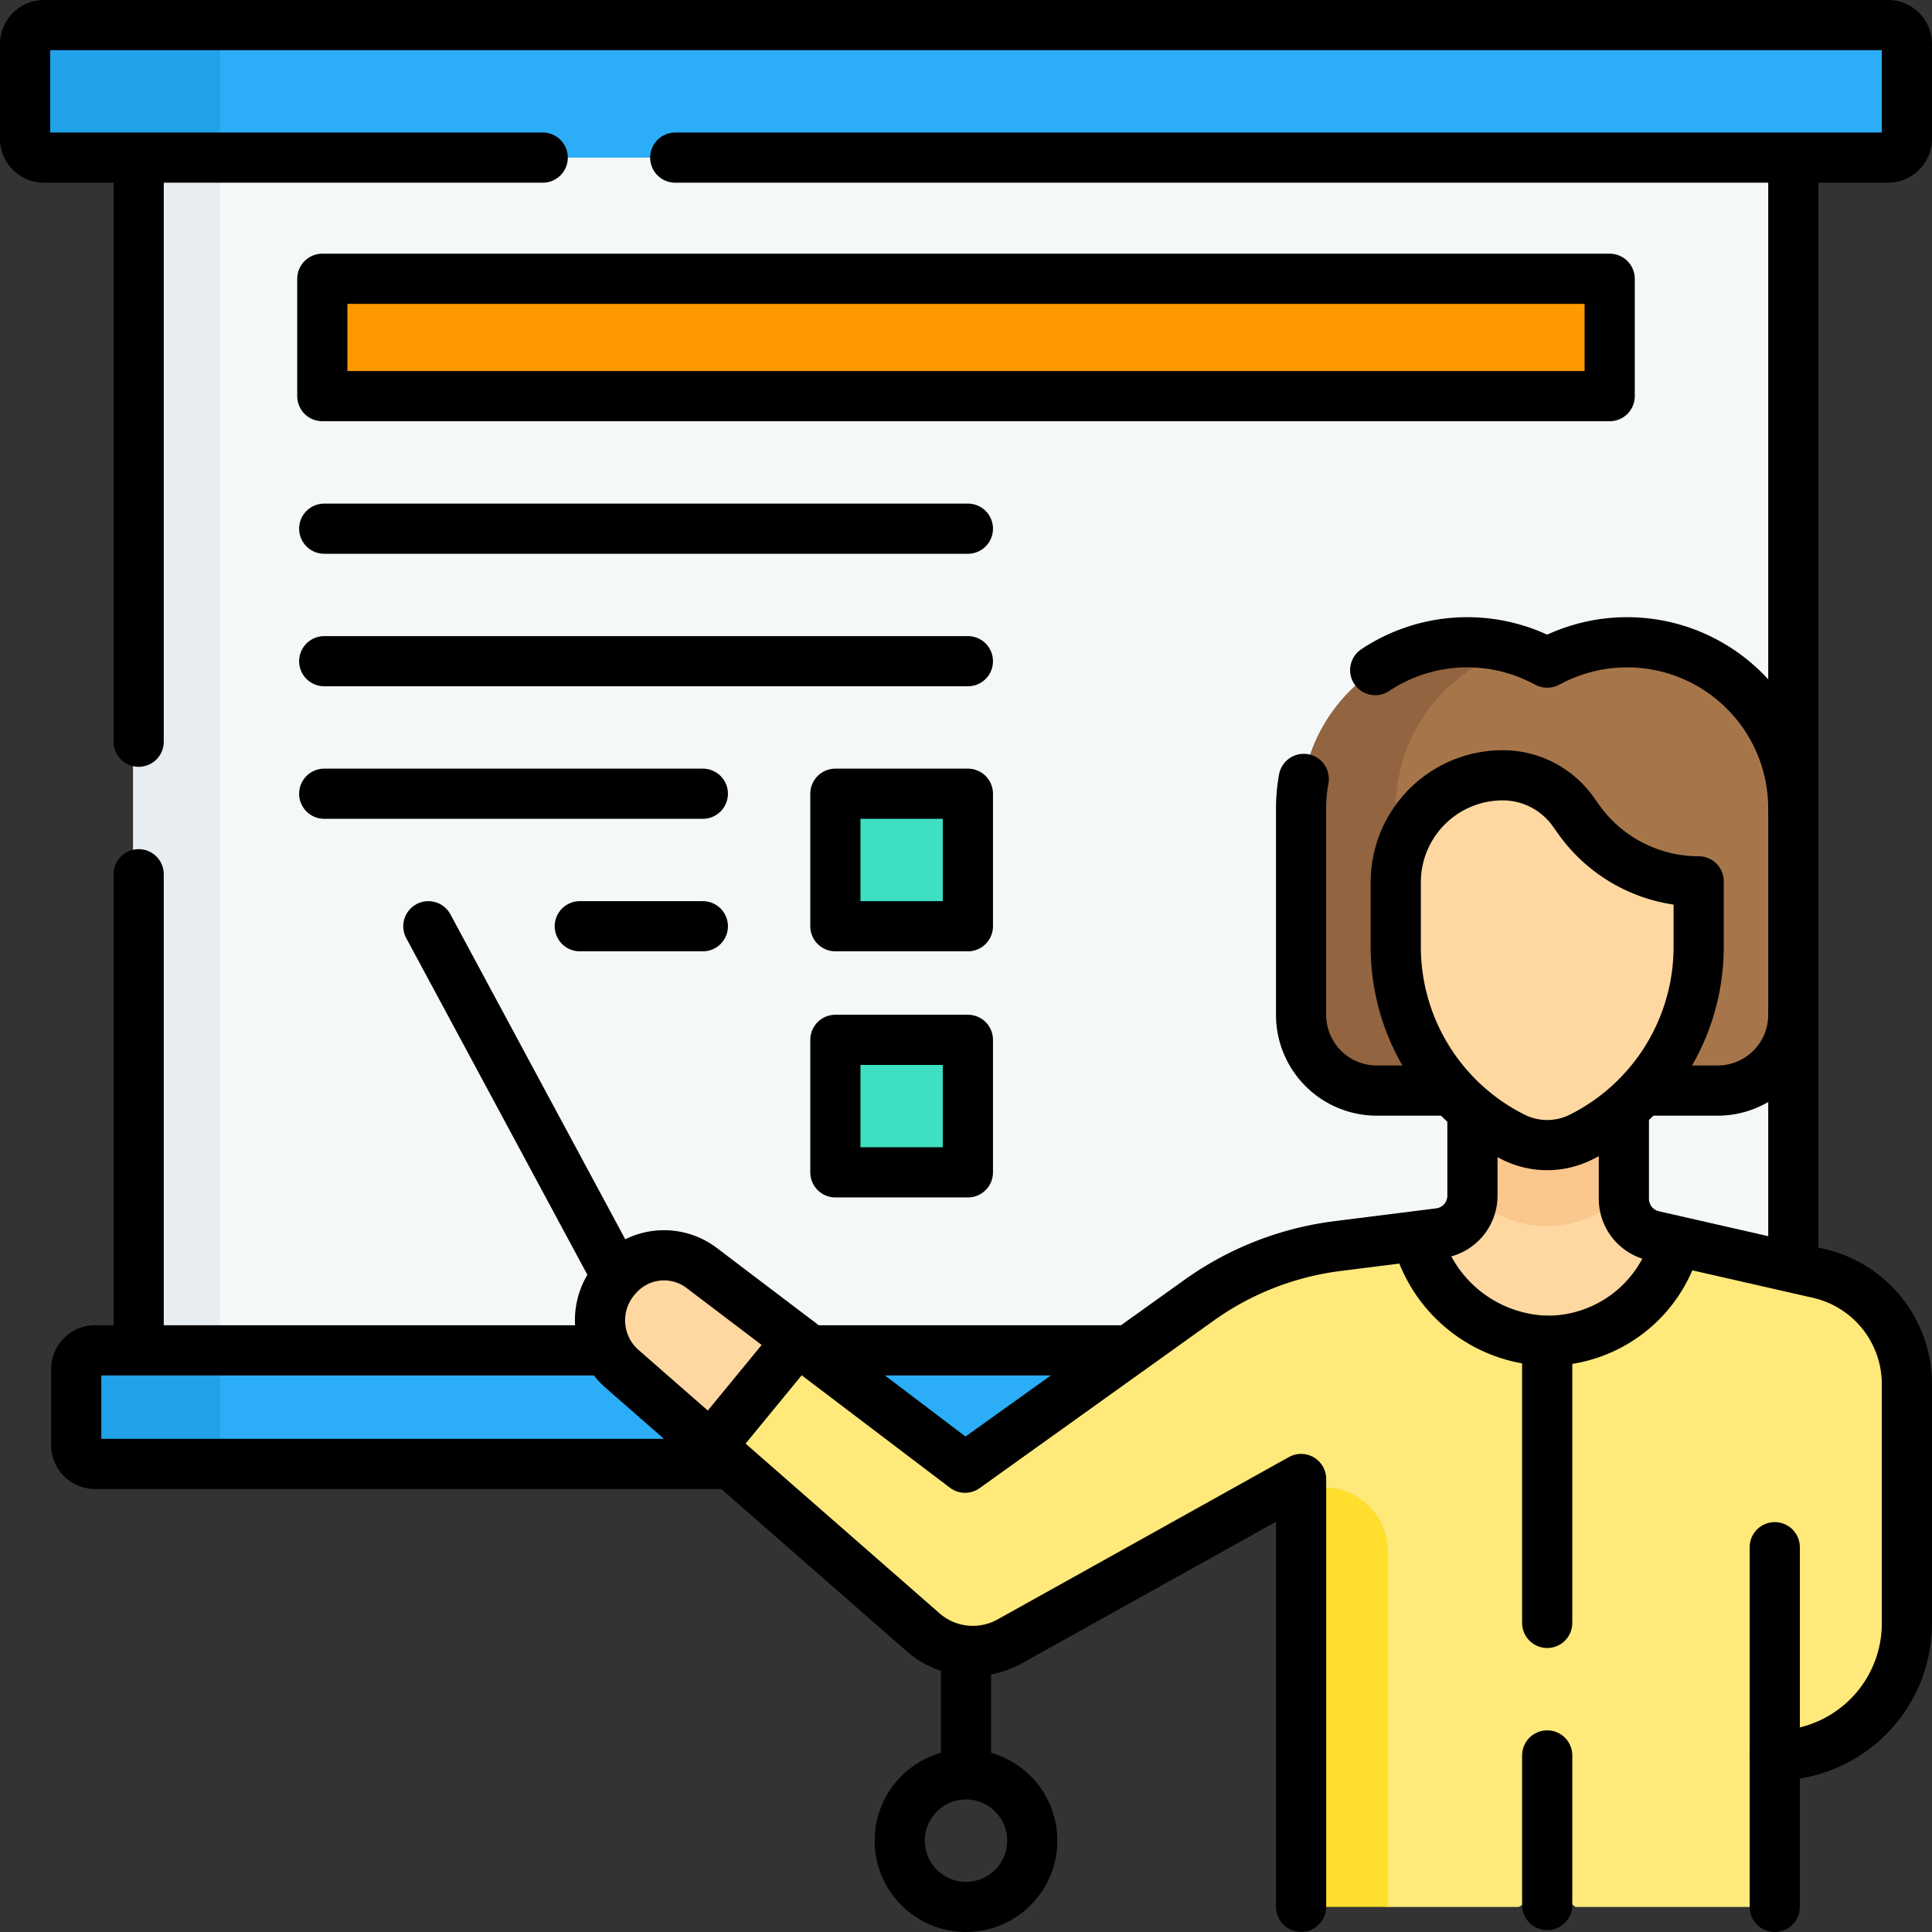
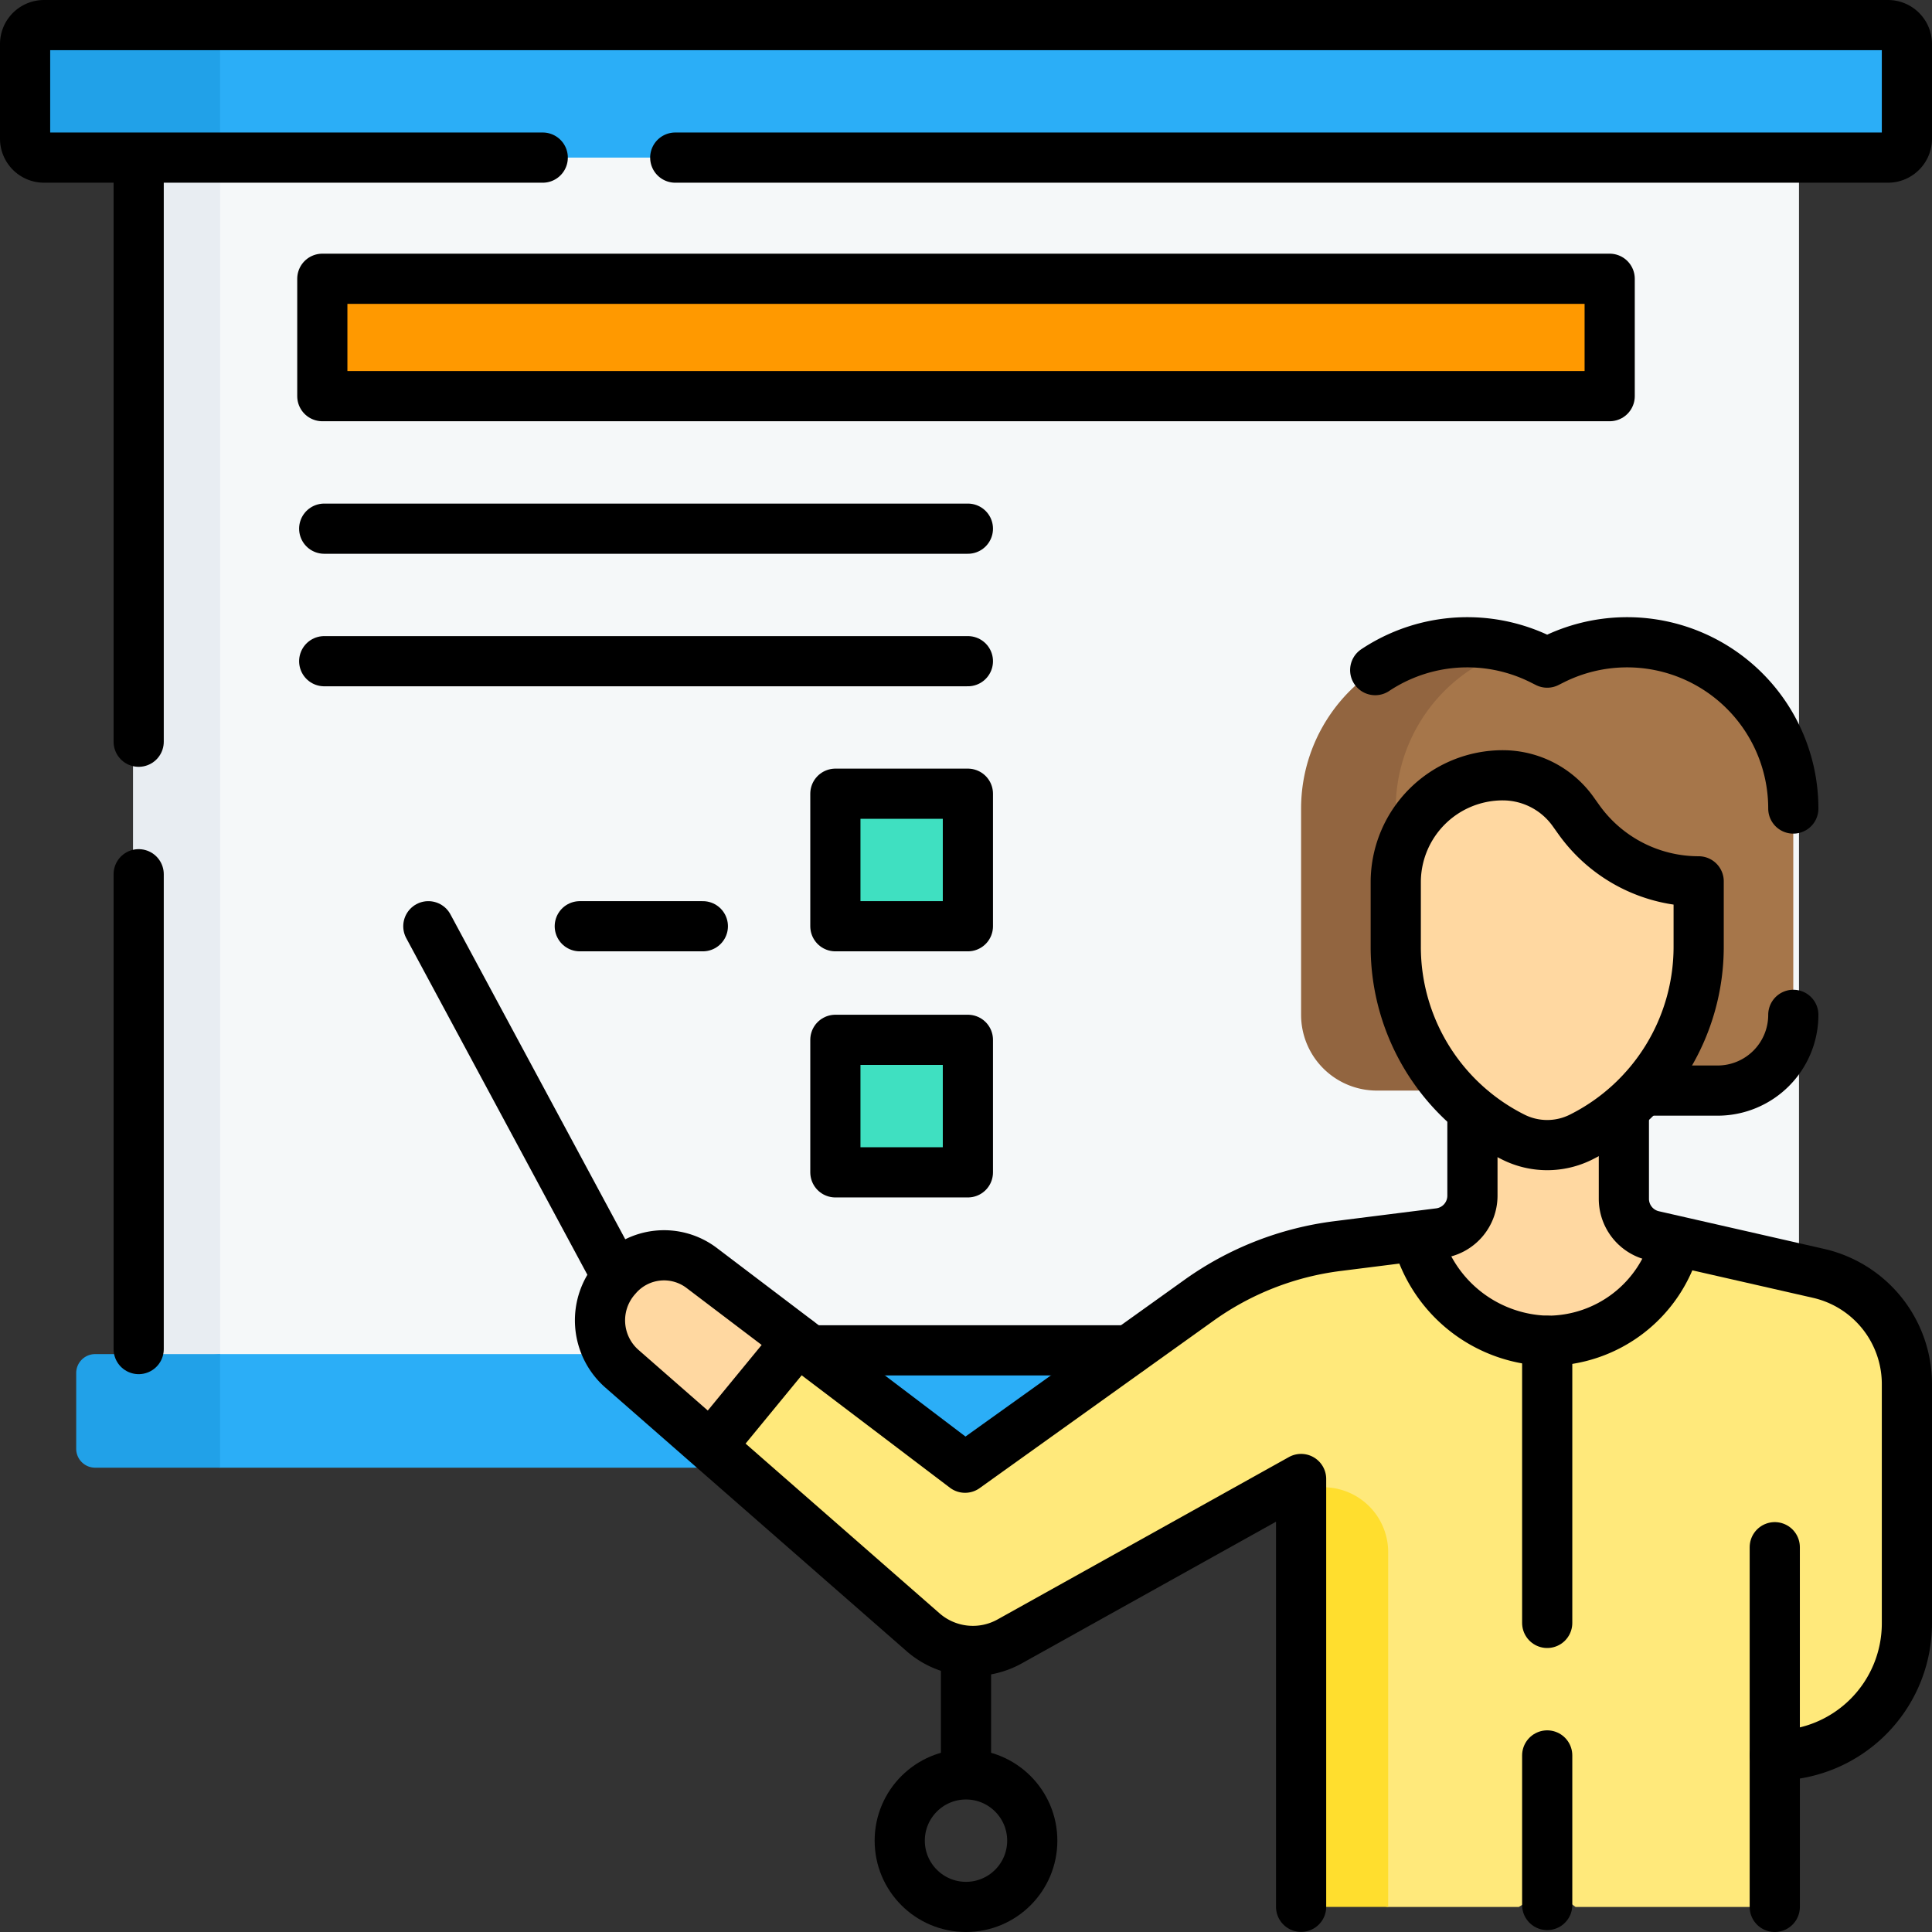
<svg xmlns="http://www.w3.org/2000/svg" width="154" height="154" viewBox="0 0 154 154">
  <rect x="0" y="0" width="154" height="154" fill="#333333" stroke="none" />
  <g id="training" transform="translate(-5.5 -5.5)">
    <g id="Group_356" data-name="Group 356" transform="translate(7.5 7.5)">
      <rect id="Rectangle_132" data-name="Rectangle 132" width="129.326" height="100.078" transform="translate(12.072 8.21)" fill="#f5f8f9" />
      <rect id="Rectangle_133" data-name="Rectangle 133" width="6.942" height="100.08" transform="translate(8.602 8.209)" fill="#e8edf2" />
      <path id="Path_298" data-name="Path 298" d="M157.743,18.063H24.8l-13.277-.492a1.509,1.509,0,0,1-1.509-1.509l.7-6.331a1.509,1.509,0,0,1,1.509-1.509L24.8,7.5H157.743a1.509,1.509,0,0,1,1.509,1.509v7.545A1.509,1.509,0,0,1,157.743,18.063Z" transform="translate(-9.252 -7.5)" fill="#2baef7" />
      <path id="Path_299" data-name="Path 299" d="M164.52,367.554H35.646l-8.473-1a1.509,1.509,0,0,1-1.509-1.509l-.113-4.191a1.509,1.509,0,0,1,1.509-1.509l8.586-.845H164.52a1.509,1.509,0,0,1,1.509,1.509v6.036A1.509,1.509,0,0,1,164.52,367.554Z" transform="translate(-20.103 -252.564)" fill="#2baef7" />
      <path id="Path_300" data-name="Path 300" d="M23.043,7.5V18.063H9.009A1.51,1.51,0,0,1,7.5,16.554V9.009A1.51,1.51,0,0,1,9.009,7.5Z" transform="translate(-7.5 -7.5)" fill="#21a1e8" />
      <path id="Path_301" data-name="Path 301" d="M32.469,358.5v9.054h-9.96A1.51,1.51,0,0,1,21,366.045v-6.036a1.51,1.51,0,0,1,1.509-1.509Z" transform="translate(-16.926 -252.564)" fill="#21a1e8" />
      <g id="Group_355" data-name="Group 355" transform="translate(45.825 49.232)">
        <path id="Path_302" data-name="Path 302" d="M283.928,339.3v19.065a10.539,10.539,0,0,1-6.012,9.516l-2.136-.279-2.385,1.3v10.865a1.207,1.207,0,0,1-1.207,1.207H257.52l-2.064-1.524-2.463,1.524H242.58l-4.424-.728a1.207,1.207,0,0,1-1.207-1.207l-1.115-31.307c0-.251-.153-.284-.543-.382a.593.593,0,0,0-.549.021L212.414,359.8a6.037,6.037,0,0,1-6.911-.73c-3.969-3.471-10.944-9.576-16.923-14.8v-6.864l6.927-1.566,12.993,9.851a.6.6,0,0,0,.715.009L227.5,332.616a24.138,24.138,0,0,1,11.034-4.322l5.74-.724.027.072c3.059,3.94,5.759,7.065,10.944,7.065,5.052,0,6.546-2.272,10.832-6.7l10.8,2.457A9.056,9.056,0,0,1,283.928,339.3Z" transform="translate(-179.753 -280.201)" fill="#ffe97b" />
        <path id="Path_303" data-name="Path 303" d="M350.639,398.435v28.279H344.9a1.207,1.207,0,0,1-1.207-1.207V393.636a.6.6,0,0,0-.347-.546l2.5.188A5.172,5.172,0,0,1,350.639,398.435Z" transform="translate(-287.812 -325.946)" fill="#ffde2e" />
        <path id="Path_304" data-name="Path 304" d="M175.088,339.212l-6.927,8.43c-2.68-2.348-5.158-4.518-7.077-6.2a5.13,5.13,0,0,1-.456-7.265l.081-.094a4.963,4.963,0,0,1,6.73-.676Z" transform="translate(-159.335 -283.573)" fill="#ffd8a1" />
        <path id="Path_305" data-name="Path 305" d="M394.913,302.457a11.4,11.4,0,0,1-21.776-.368l-.027-.072,2.381-.3a3.03,3.03,0,0,0,2.641-3.006l1.217-7.741h9.289l1.566,7.578v.429a3.019,3.019,0,0,0,2.348,2.943Z" transform="translate(-308.59 -254.647)" fill="#ffd8a1" />
        <path id="Path_306" data-name="Path 306" d="M377.947,171.726a13.654,13.654,0,0,0-11.235.213,1.173,1.173,0,0,1-1.029,0,12.219,12.219,0,0,0-2.1-.8c-3.526-.318-6.015-.116-8.808,1.153a11.969,11.969,0,0,0-7.3,11.545l.2,8.9v7.547c0,3.335,2.574,5.018,5.908,5.018l9.487,1.02h16.706a6.036,6.036,0,0,0,6.036-6.036V183.837A13.252,13.252,0,0,0,377.947,171.726Z" transform="translate(-290.694 -170.62)" fill="#a6764a" />
        <path id="Path_307" data-name="Path 307" d="M365.63,206.323H350.539a6.037,6.037,0,0,1-6.039-6.036V183.841a13.258,13.258,0,0,1,7.868-12.112,13.707,13.707,0,0,1,9.139-.586,11.7,11.7,0,0,0-1.594.586,13.258,13.258,0,0,0-7.868,12.112v8.9a13.581,13.581,0,0,0,13.585,13.585Z" transform="translate(-288.615 -170.625)" fill="#926540" />
-         <path id="Path_308" data-name="Path 308" d="M401.822,290.97v7.578a8.485,8.485,0,0,1-12.072.163V290.97h12.072Z" transform="translate(-320.208 -254.647)" fill="#fac78c" />
        <path id="Path_309" data-name="Path 309" d="M393.646,214.671a.6.6,0,0,0-.567-.6,11.729,11.729,0,0,1-8.977-4.9l-.426-.6a6.954,6.954,0,0,0-5.577-2.942,8.528,8.528,0,0,0-8.6,8.453V219.3a16.961,16.961,0,0,0,9.211,15.088.615.615,0,0,1,.248.242,3.072,3.072,0,0,0,5.227-.009.608.608,0,0,1,.241-.23,16.961,16.961,0,0,0,9.218-15.092Z" transform="translate(-306.07 -195.064)" fill="#ffd8a1" />
      </g>
      <path id="Path_310" data-name="Path 310" d="M188.012,83.856H86.6a.6.6,0,0,1-.6-.6V75.1a.6.6,0,0,1,.6-.6H188.012a.6.6,0,0,1,.6.6v8.149A.6.6,0,0,1,188.012,83.856Z" transform="translate(-62.308 -54.279)" fill="#f90" />
      <path id="Path_311" data-name="Path 311" d="M230.856,221.063h-8.149a1.207,1.207,0,0,1-1.207-1.207v-8.149a1.207,1.207,0,0,1,1.207-1.207h8.149a1.207,1.207,0,0,1,1.207,1.207v8.149A1.207,1.207,0,0,1,230.856,221.063Z" transform="translate(-156.912 -149.232)" fill="#3fe0c1" />
      <path id="Path_312" data-name="Path 312" d="M230.856,286.063h-8.149a1.207,1.207,0,0,1-1.207-1.207v-8.149a1.207,1.207,0,0,1,1.207-1.207h8.149a1.207,1.207,0,0,1,1.207,1.207v8.149A1.207,1.207,0,0,1,230.856,286.063Z" transform="translate(-156.912 -194.615)" fill="#3fe0c1" />
    </g>
    <g id="Group_360" data-name="Group 360" transform="translate(7.5 7.5)">
      <g id="Group_357" data-name="Group 357">
        <line id="Line_78" data-name="Line 78" y1="46.357" transform="translate(9.054 10.766)" fill="none" stroke="#000" stroke-linecap="round" stroke-linejoin="round" stroke-miterlimit="10" stroke-width="4" />
        <line id="Line_79" data-name="Line 79" y1="37.848" transform="translate(9.054 67.686)" fill="none" stroke="#000" stroke-linecap="round" stroke-linejoin="round" stroke-miterlimit="10" stroke-width="4" />
-         <line id="Line_80" data-name="Line 80" y2="88.129" transform="translate(140.946 10.756)" fill="none" stroke="#000" stroke-linecap="round" stroke-linejoin="round" stroke-miterlimit="10" stroke-width="4" />
        <path id="Path_313" data-name="Path 313" d="M48.761,18.063H9.009A1.509,1.509,0,0,1,7.5,16.554V9.009A1.509,1.509,0,0,1,9.009,7.5H155.991A1.509,1.509,0,0,1,157.5,9.009v7.545a1.509,1.509,0,0,1-1.509,1.509H59.325" transform="translate(-7.5 -7.5)" fill="none" stroke="#000" stroke-linecap="round" stroke-linejoin="round" stroke-miterlimit="10" stroke-width="4" />
        <line id="Line_81" data-name="Line 81" x2="25.307" transform="translate(62.658 105.634)" fill="none" stroke="#000" stroke-linecap="round" stroke-linejoin="round" stroke-miterlimit="10" stroke-width="4" />
-         <path id="Path_314" data-name="Path 314" d="M73.1,366.554H22.509A1.509,1.509,0,0,1,21,365.045v-6.036a1.509,1.509,0,0,1,1.509-1.509H63.286" transform="translate(-16.926 -251.866)" fill="none" stroke="#000" stroke-linecap="round" stroke-linejoin="round" stroke-miterlimit="10" stroke-width="4" />
        <circle id="Ellipse_32" data-name="Ellipse 32" cx="5.282" cy="5.282" r="5.282" transform="translate(69.718 139.437)" fill="none" stroke="#000" stroke-linecap="round" stroke-linejoin="round" stroke-miterlimit="10" stroke-width="4" />
        <line id="Line_82" data-name="Line 82" y1="9.658" transform="translate(75 129.703)" fill="none" stroke="#000" stroke-linecap="round" stroke-linejoin="round" stroke-miterlimit="10" stroke-width="4" />
      </g>
      <g id="Group_359" data-name="Group 359" transform="translate(32.143 49.195)">
        <path id="Path_315" data-name="Path 315" d="M228.878,294.255v6.762a3.018,3.018,0,0,1-2.641,2.995l-8.121,1.023a24.147,24.147,0,0,0-11.035,4.321L188.435,322.7l-20.993-15.921a4.968,4.968,0,0,0-6.731.676l-.082.094a5.132,5.132,0,0,0,.456,7.264l24,21a6.035,6.035,0,0,0,6.912.73L215.221,323.6v34.1" transform="translate(-145.653 -256.904)" fill="none" stroke="#000" stroke-linecap="round" stroke-linejoin="round" stroke-miterlimit="10" stroke-width="4" />
        <path id="Path_316" data-name="Path 316" d="M441.777,357.419V345.347h0a10.533,10.533,0,0,0,10.533-10.533V315.747a9.055,9.055,0,0,0-7.046-8.829l-13.166-3a3.018,3.018,0,0,1-2.349-2.943v-7.14" transform="translate(-334.453 -256.614)" fill="none" stroke="#000" stroke-linecap="round" stroke-linejoin="round" stroke-miterlimit="10" stroke-width="4" />
        <line id="Line_83" data-name="Line 83" y1="16.6" transform="translate(107.324 72.133)" fill="none" stroke="#000" stroke-linecap="round" stroke-linejoin="round" stroke-miterlimit="10" stroke-width="4" />
        <g id="Group_358" data-name="Group 358" transform="translate(69.567)">
          <path id="Path_317" data-name="Path 317" d="M434.851,274.936h5.93a6.037,6.037,0,0,0,6.036-6.038" transform="translate(-407.582 -239.2)" fill="none" stroke="#000" stroke-linecap="round" stroke-linejoin="round" stroke-miterlimit="10" stroke-width="4" />
-           <path id="Path_318" data-name="Path 318" d="M344.712,206.588a13.251,13.251,0,0,0-.212,2.361v16.445a6.037,6.037,0,0,0,6.036,6.038h5.943" transform="translate(-344.5 -195.696)" fill="none" stroke="#000" stroke-linecap="round" stroke-linejoin="round" stroke-miterlimit="10" stroke-width="4" />
          <path id="Path_319" data-name="Path 319" d="M397.405,183.752a13.253,13.253,0,0,0-7.868-12.11h0a13.245,13.245,0,0,0-11.306.257l-.444.222-.444-.222a13.245,13.245,0,0,0-11.306-.257h0a13.243,13.243,0,0,0-1.959,1.077" transform="translate(-358.17 -170.499)" fill="none" stroke="#000" stroke-linecap="round" stroke-linejoin="round" stroke-miterlimit="10" stroke-width="4" />
          <path id="Path_320" data-name="Path 320" d="M384.271,234.47h0a6.035,6.035,0,0,1-5.4,0h0A16.961,16.961,0,0,1,369.5,219.3v-5.216h0a8.528,8.528,0,0,1,8.526-8.453h0a6.891,6.891,0,0,1,5.607,2.886l.467.654a11.729,11.729,0,0,0,9.545,4.913h0V219.3A16.96,16.96,0,0,1,384.271,234.47Z" transform="translate(-361.954 -195.027)" fill="none" stroke="#000" stroke-linecap="round" stroke-linejoin="round" stroke-miterlimit="10" stroke-width="4" />
          <path id="Path_321" data-name="Path 321" d="M375.17,327.809a11,11,0,0,0,10.35,8.2,10.563,10.563,0,0,0,10.253-7.9" transform="translate(-365.913 -280.331)" fill="none" stroke="#000" stroke-linecap="round" stroke-linejoin="round" stroke-miterlimit="10" stroke-width="4" />
          <line id="Line_84" data-name="Line 84" y2="11.923" transform="translate(19.618 88.731)" fill="none" stroke="#000" stroke-linecap="round" stroke-linejoin="round" stroke-miterlimit="10" stroke-width="4" />
          <line id="Line_85" data-name="Line 85" y2="22.487" transform="translate(19.618 55.681)" fill="none" stroke="#000" stroke-linecap="round" stroke-linejoin="round" stroke-miterlimit="10" stroke-width="4" />
        </g>
        <line id="Line_86" data-name="Line 86" y1="8.392" x2="6.893" transform="translate(22.533 55.684)" fill="none" stroke="#000" stroke-linecap="round" stroke-linejoin="round" stroke-miterlimit="10" stroke-width="4" />
        <line id="Line_87" data-name="Line 87" x1="14.94" y1="27.767" transform="translate(0 22.636)" fill="none" stroke="#000" stroke-linecap="round" stroke-linejoin="round" stroke-miterlimit="10" stroke-width="4" />
      </g>
      <rect id="Rectangle_134" data-name="Rectangle 134" width="102.616" height="9.356" transform="translate(23.692 20.221)" fill="none" stroke="#000" stroke-linecap="round" stroke-linejoin="round" stroke-miterlimit="10" stroke-width="4" />
      <line id="Line_88" data-name="Line 88" x2="51.308" transform="translate(23.843 40.141)" fill="none" stroke="#000" stroke-linecap="round" stroke-linejoin="round" stroke-miterlimit="10" stroke-width="4" />
      <line id="Line_89" data-name="Line 89" x2="51.308" transform="translate(23.843 50.704)" fill="none" stroke="#000" stroke-linecap="round" stroke-linejoin="round" stroke-miterlimit="10" stroke-width="4" />
      <rect id="Rectangle_135" data-name="Rectangle 135" width="10.563" height="10.563" transform="translate(64.588 61.268)" fill="none" stroke="#000" stroke-linecap="round" stroke-linejoin="round" stroke-miterlimit="10" stroke-width="4" />
      <rect id="Rectangle_136" data-name="Rectangle 136" width="10.563" height="10.563" transform="translate(64.588 80.885)" fill="none" stroke="#000" stroke-linecap="round" stroke-linejoin="round" stroke-miterlimit="10" stroke-width="4" />
      <line id="Line_90" data-name="Line 90" x1="9.809" transform="translate(44.215 71.831)" fill="none" stroke="#000" stroke-linecap="round" stroke-linejoin="round" stroke-miterlimit="10" stroke-width="4" />
-       <line id="Line_91" data-name="Line 91" x2="30.181" transform="translate(23.843 61.268)" fill="none" stroke="#000" stroke-linecap="round" stroke-linejoin="round" stroke-miterlimit="10" stroke-width="4" />
    </g>
  </g>
</svg>